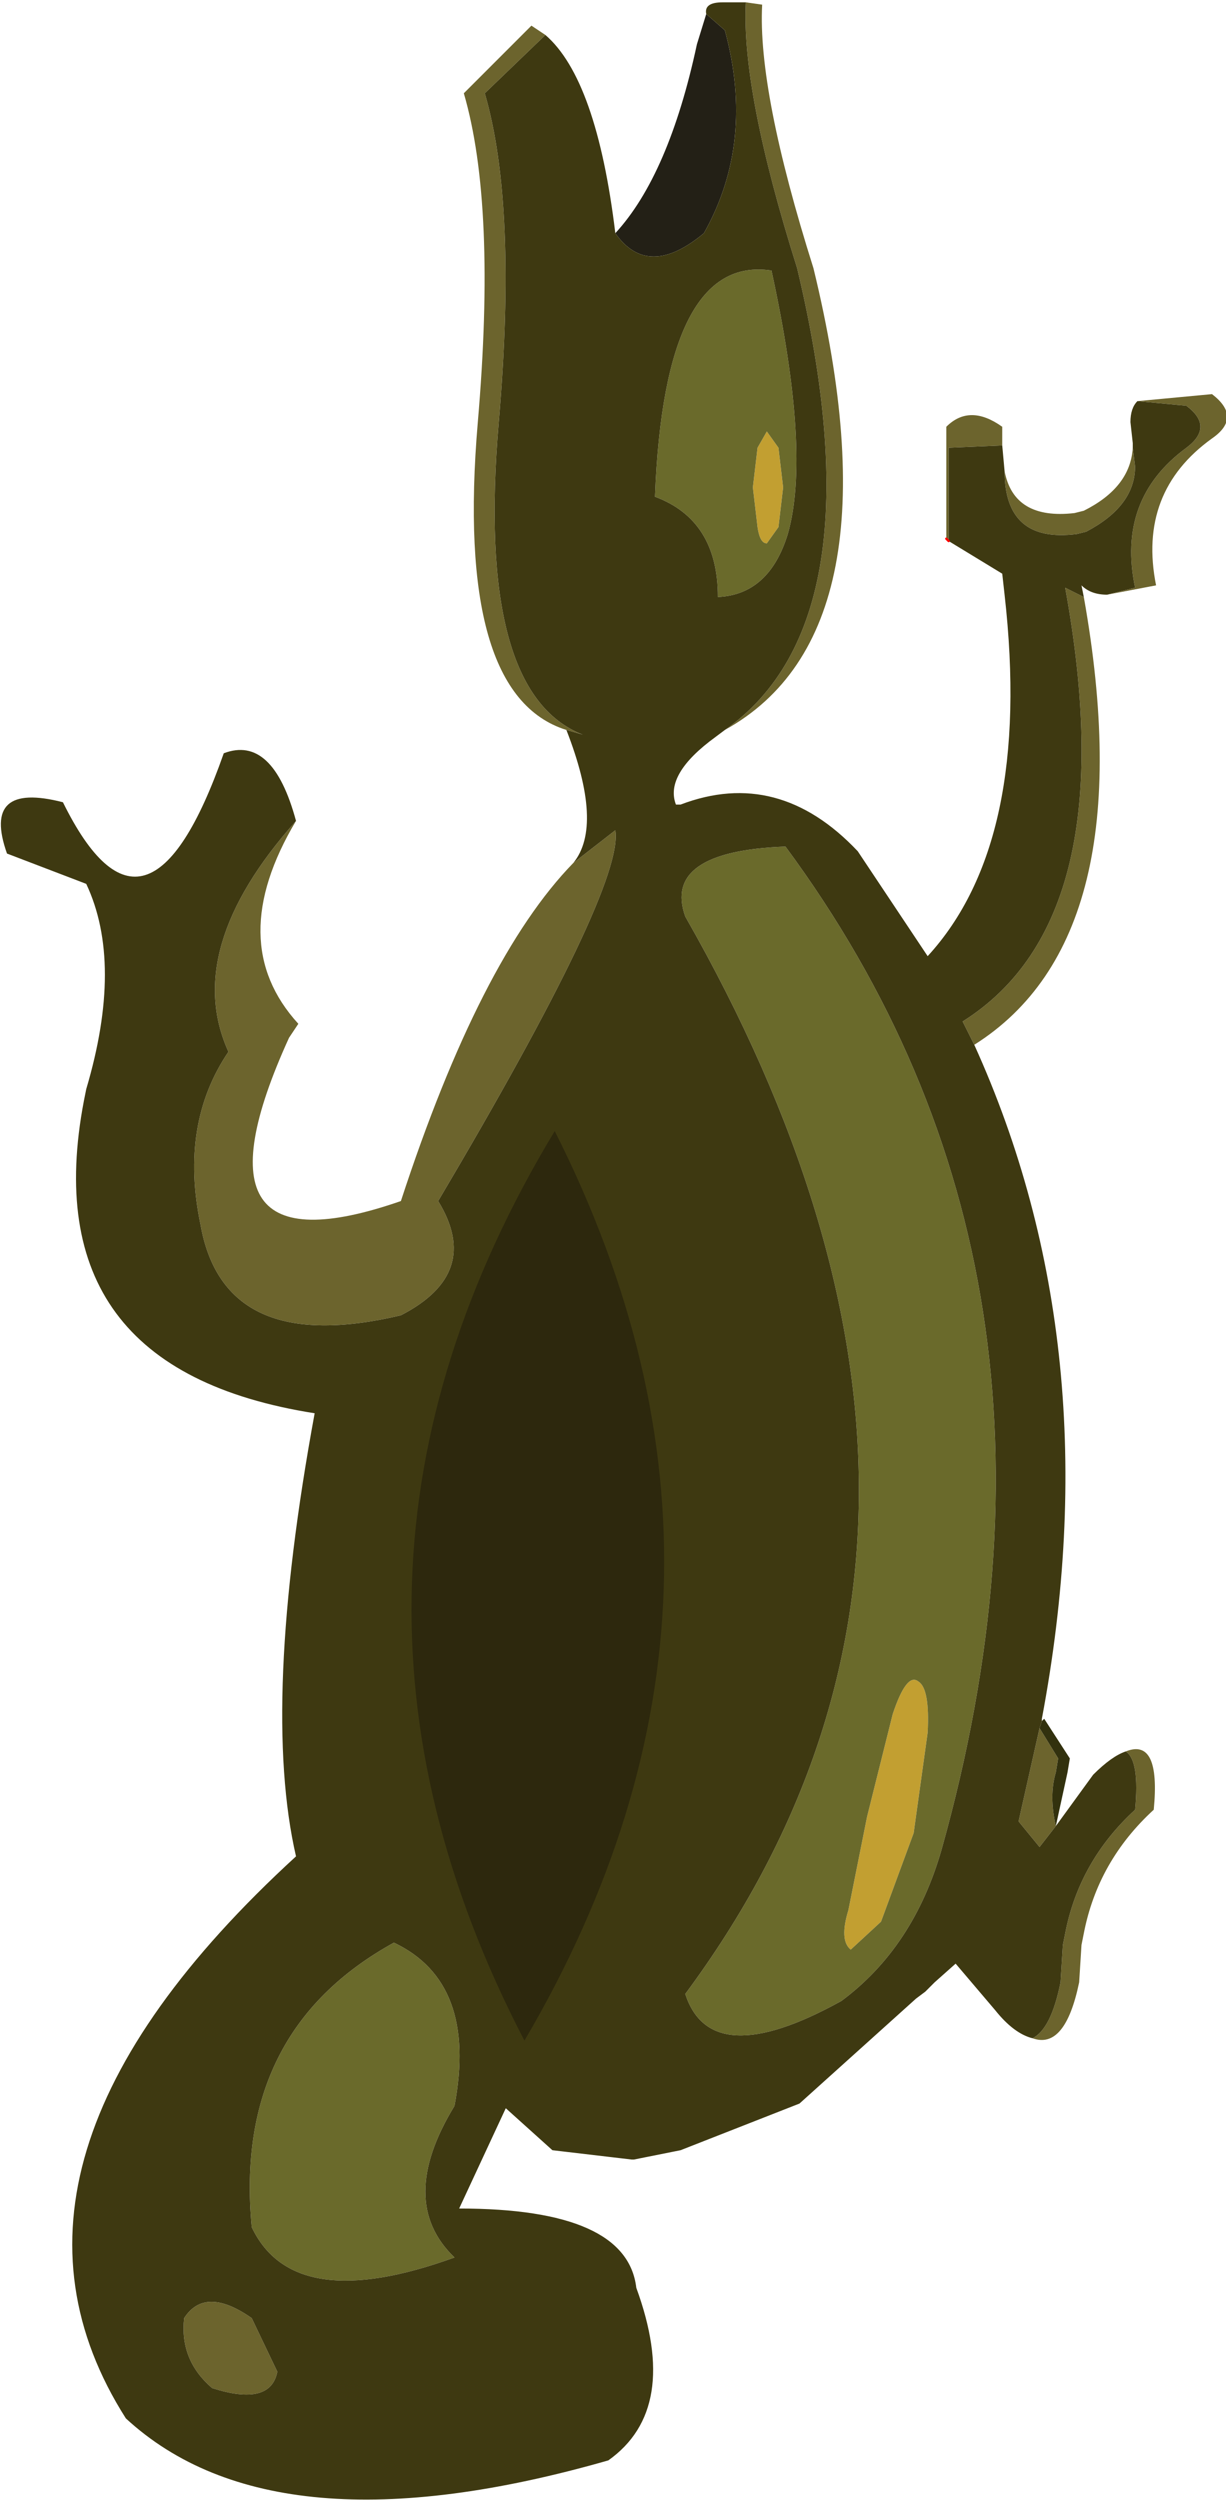
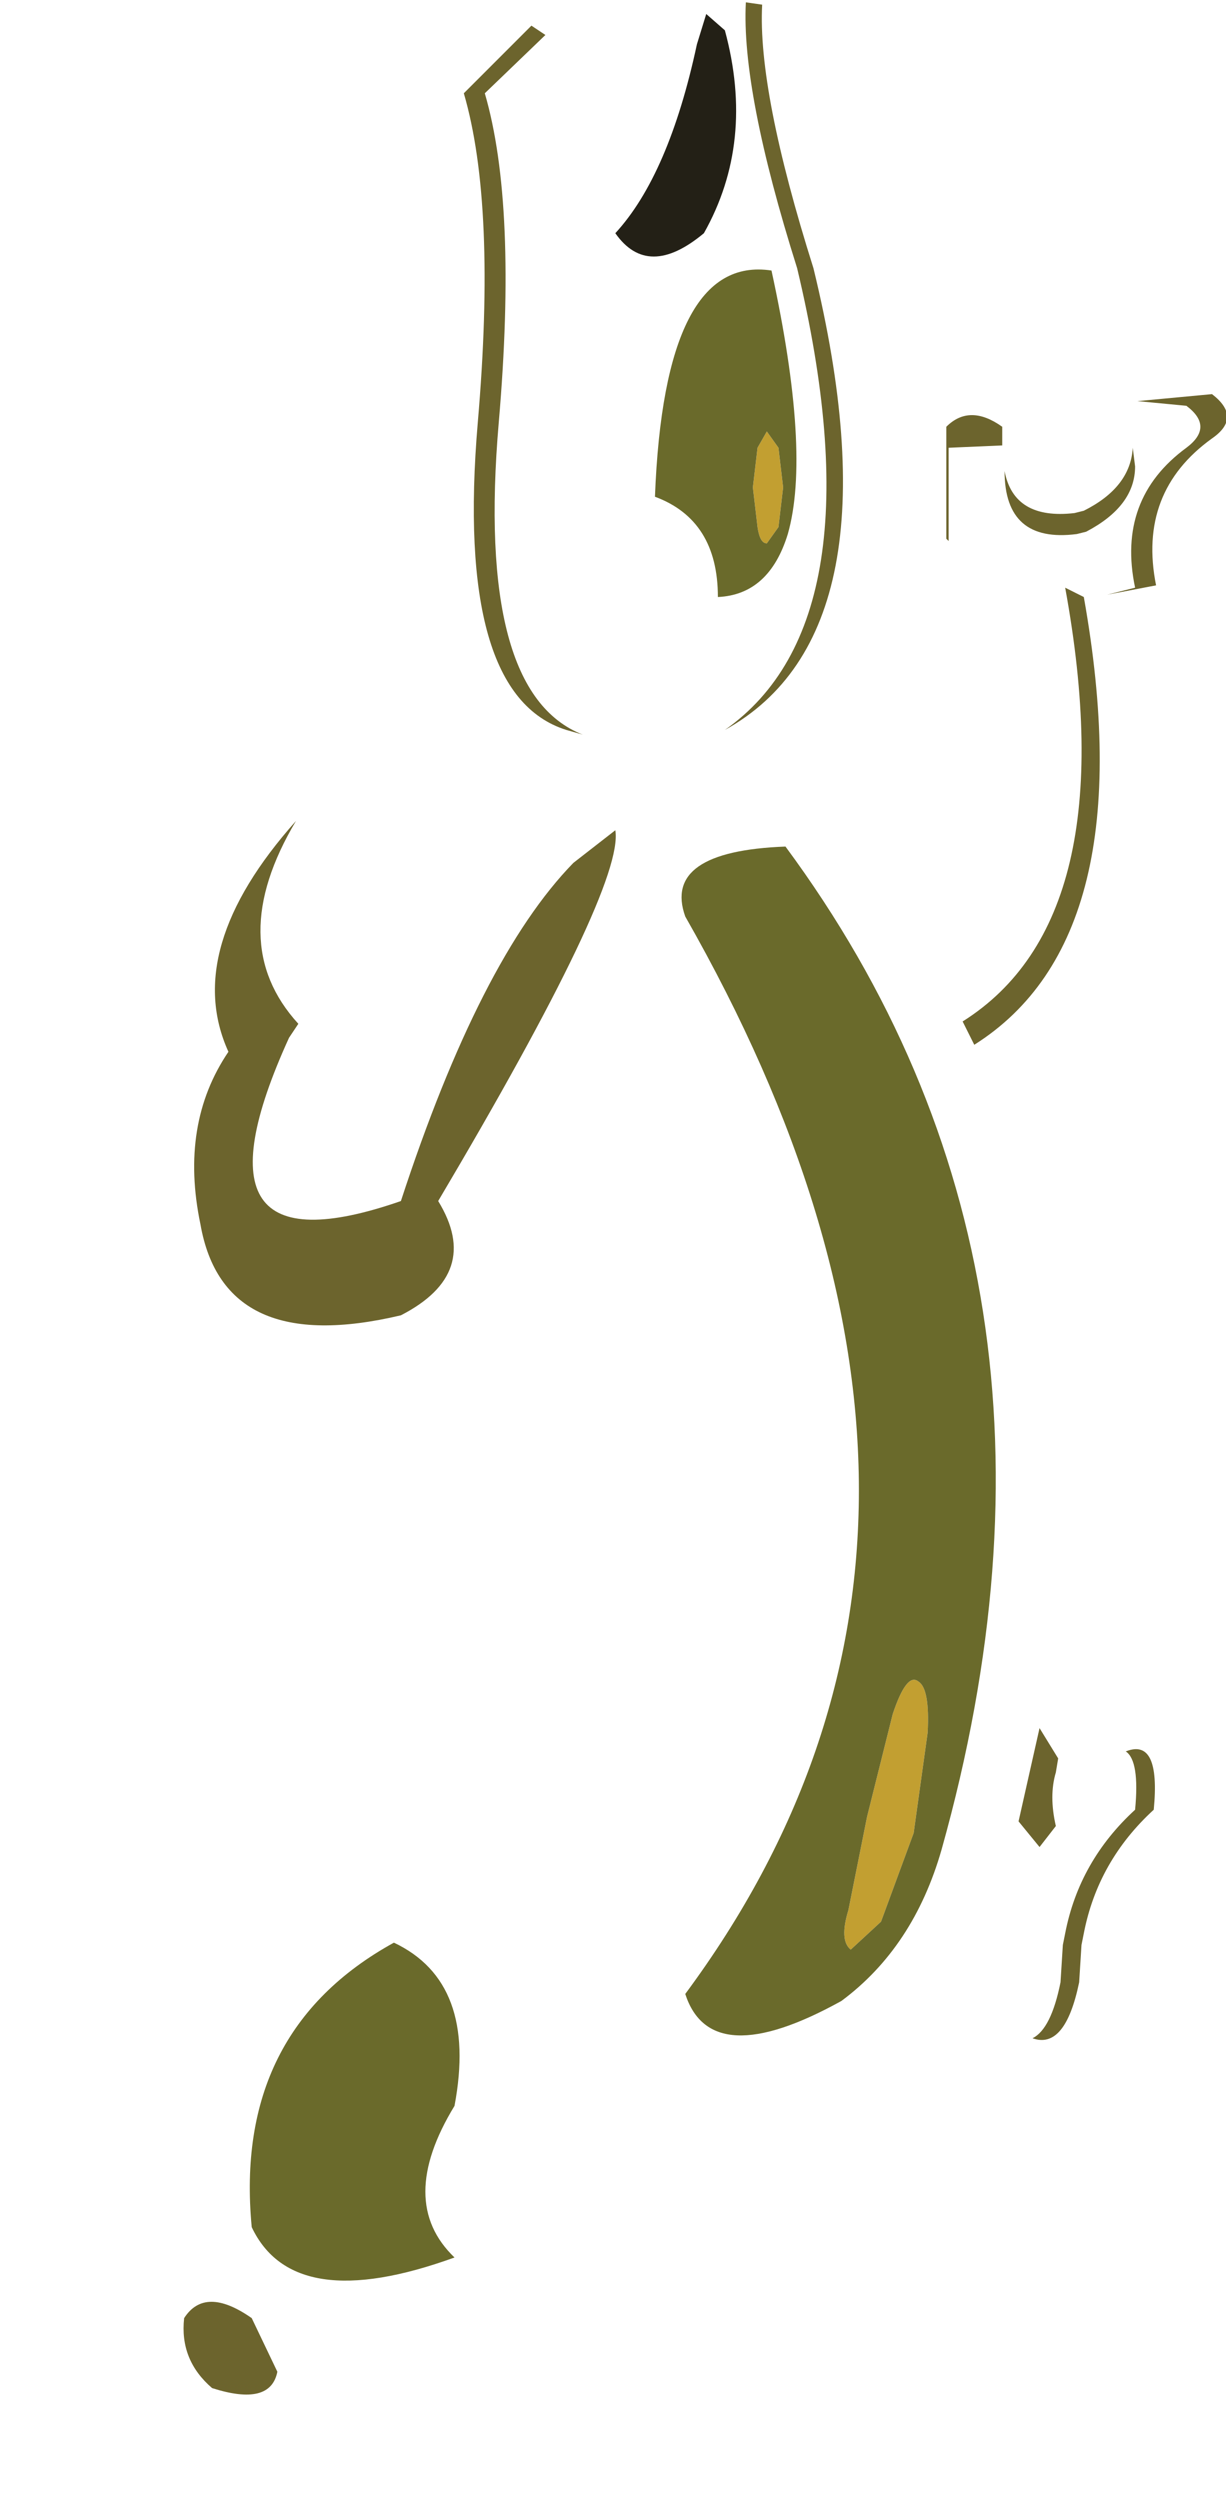
<svg xmlns="http://www.w3.org/2000/svg" height="53.6px" width="26.3px">
  <g transform="matrix(1.0, 0.0, 0.0, 1.0, 13.15, 26.8)">
    <path d="M-1.45 -26.05 L-2.75 -24.8 Q-2.05 -22.4 -2.45 -17.75 -2.95 -11.95 -0.65 -11.05 L-1.0 -11.15 Q-3.4 -11.9 -2.9 -17.75 -2.5 -22.4 -3.2 -24.8 L-1.75 -26.25 -1.45 -26.05 M-0.85 -8.3 L0.05 -9.0 Q0.25 -7.8 -3.75 -1.05 -2.8 0.5 -4.55 1.4 -8.35 2.3 -8.85 -0.55 -9.3 -2.7 -8.25 -4.25 -9.25 -6.45 -6.8 -9.2 -8.35 -6.6 -6.75 -4.85 L-6.95 -4.55 Q-9.3 0.6 -4.55 -1.05 -2.85 -6.25 -0.85 -8.3 M9.0 16.9 Q9.4 16.7 9.6 15.7 L9.65 14.9 9.7 14.65 Q10.0 13.1 11.2 12.0 11.3 10.95 11.0 10.75 11.75 10.45 11.6 12.0 10.4 13.1 10.1 14.65 L10.05 14.9 10.0 15.7 Q9.7 17.15 9.0 16.9 M9.5 12.35 L9.15 12.8 8.7 12.25 9.15 10.25 9.55 10.9 9.5 11.2 Q9.35 11.7 9.5 12.35 M7.75 -4.4 L7.5 -4.9 Q11.0 -7.1 9.7 -14.2 L10.1 -14.0 Q11.4 -6.7 7.75 -4.4 M10.6 -14.05 L11.2 -14.2 Q10.8 -16.1 12.3 -17.2 12.9 -17.65 12.3 -18.1 L11.25 -18.2 12.85 -18.35 Q13.5 -17.85 12.85 -17.4 11.25 -16.25 11.65 -14.25 L10.6 -14.05 M11.15 -17.2 L11.2 -16.8 Q11.2 -15.95 10.15 -15.4 L9.95 -15.35 Q8.4 -15.15 8.4 -16.7 8.6 -15.65 9.9 -15.8 L10.1 -15.85 Q11.1 -16.35 11.15 -17.2 M8.35 -17.25 L7.2 -17.2 7.2 -15.2 7.15 -15.25 7.15 -17.65 Q7.65 -18.15 8.35 -17.65 L8.35 -17.25 M2.4 -11.15 Q5.75 -13.5 3.95 -21.05 2.75 -24.85 2.85 -26.75 L3.2 -26.7 Q3.1 -24.85 4.3 -21.05 6.2 -13.25 2.4 -11.15 M-7.75 22.9 L-7.2 24.05 Q-7.35 24.8 -8.6 24.4 -9.3 23.8 -9.2 22.9 -8.75 22.2 -7.75 22.9" fill="#6c642d" fill-rule="evenodd" stroke="none" />
    <path d="M2.0 -26.5 L2.4 -26.15 Q3.05 -23.75 1.95 -21.8 0.75 -20.8 0.05 -21.8 1.2 -23.05 1.8 -25.85 L2.0 -26.5" fill="#232016" fill-rule="evenodd" stroke="none" />
-     <path d="M9.15 10.25 L9.2 10.1 9.25 10.05 9.8 10.9 9.75 11.2 9.5 12.35 Q9.35 11.7 9.5 11.2 L9.55 10.9 9.15 10.25" fill="#32310e" fill-rule="evenodd" stroke="none" />
    <path d="M3.55 -15.5 L3.3 -15.15 Q3.15 -15.15 3.1 -15.5 L3.0 -16.35 3.1 -17.2 3.3 -17.55 3.55 -17.2 3.65 -16.35 3.55 -15.5 M6.0 9.95 Q6.3 9.05 6.55 9.25 6.8 9.4 6.75 10.35 L6.45 12.5 5.75 14.4 5.1 15.0 Q4.85 14.8 5.05 14.15 L5.45 12.15 6.0 9.95" fill="#c29f31" fill-rule="evenodd" stroke="none" />
    <path d="M3.55 -15.5 L3.65 -16.35 3.55 -17.2 3.3 -17.55 3.1 -17.2 3.0 -16.35 3.1 -15.5 Q3.15 -15.15 3.3 -15.15 L3.55 -15.5 M3.75 -15.35 Q3.35 -14.05 2.25 -14.0 2.25 -15.65 0.9 -16.15 1.1 -21.35 3.4 -21.0 4.25 -17.1 3.75 -15.35 M3.7 -8.65 Q10.5 0.55 7.05 12.85 6.45 14.95 4.9 16.1 2.1 17.65 1.55 15.95 9.0 5.9 1.55 -7.15 1.05 -8.55 3.7 -8.65 M6.0 9.95 L5.45 12.15 5.05 14.15 Q4.85 14.8 5.1 15.0 L5.75 14.4 6.45 12.5 6.75 10.35 Q6.8 9.4 6.55 9.25 6.3 9.05 6.0 9.95 M-3.4 18.35 Q-4.65 20.4 -3.4 21.6 -6.85 22.85 -7.75 20.95 -8.15 16.75 -4.7 14.85 -2.9 15.7 -3.4 18.35" fill="#6a6a2b" fill-rule="evenodd" stroke="none" />
-     <path d="M0.05 -21.8 Q0.75 -20.8 1.95 -21.8 3.05 -23.75 2.4 -26.15 L2.0 -26.5 Q1.95 -26.75 2.35 -26.75 L2.85 -26.75 Q2.75 -24.85 3.95 -21.05 5.75 -13.5 2.4 -11.15 L2.2 -11.0 Q1.1 -10.2 1.35 -9.55 L1.45 -9.55 Q3.55 -10.35 5.25 -8.55 L6.75 -6.3 Q9.0 -8.75 8.4 -14.05 L8.35 -14.5 7.2 -15.2 7.2 -17.2 8.35 -17.25 8.4 -16.7 Q8.4 -15.15 9.95 -15.35 L10.15 -15.4 Q11.2 -15.95 11.2 -16.8 L11.15 -17.2 11.15 -17.25 11.15 -17.3 11.1 -17.75 Q11.1 -18.05 11.25 -18.2 L12.3 -18.1 Q12.9 -17.65 12.3 -17.2 10.8 -16.1 11.2 -14.2 L10.6 -14.05 Q10.25 -14.05 10.05 -14.25 L10.1 -14.0 9.7 -14.2 Q11.0 -7.1 7.5 -4.9 L7.75 -4.4 Q10.7 2.1 9.2 10.05 L9.2 10.1 9.15 10.25 8.7 12.25 9.15 12.8 9.5 12.35 10.3 11.25 Q10.7 10.85 11.0 10.75 11.3 10.95 11.2 12.0 10.0 13.1 9.7 14.65 L9.65 14.9 9.6 15.7 Q9.4 16.7 9.0 16.9 8.6 16.8 8.2 16.3 L7.35 15.3 6.9 15.7 6.7 15.9 6.5 16.05 4.0 18.3 1.45 19.3 0.45 19.5 0.4 19.5 -1.3 19.3 -2.3 18.4 -3.3 20.55 Q0.3 20.55 0.5 22.25 1.45 24.85 -0.1 25.95 -7.25 28.0 -10.45 25.05 -13.95 19.55 -6.8 13.0 -7.55 9.75 -6.4 3.5 -12.45 2.55 -11.35 -3.2 L-11.3 -3.45 Q-10.5 -6.15 -11.3 -7.85 L-13.0 -8.5 Q-13.55 -10.05 -11.8 -9.6 -10.0 -5.95 -8.35 -10.65 -7.3 -11.05 -6.8 -9.2 -9.25 -6.45 -8.25 -4.25 -9.3 -2.7 -8.85 -0.55 -8.35 2.3 -4.55 1.4 -2.8 0.5 -3.75 -1.05 0.25 -7.8 0.05 -9.0 L-0.85 -8.3 Q-0.2 -9.1 -1.0 -11.15 L-0.65 -11.05 Q-2.95 -11.95 -2.45 -17.75 -2.05 -22.4 -2.75 -24.8 L-1.45 -26.05 Q-0.35 -25.1 0.05 -21.8 M3.75 -15.35 Q4.25 -17.1 3.4 -21.0 1.1 -21.35 0.9 -16.15 2.25 -15.65 2.25 -14.0 3.35 -14.05 3.75 -15.35 M3.7 -8.65 Q1.05 -8.55 1.55 -7.15 9.0 5.9 1.55 15.95 2.1 17.65 4.9 16.1 6.45 14.95 7.05 12.85 10.5 0.55 3.7 -8.65 M-3.4 18.35 Q-2.9 15.7 -4.7 14.85 -8.15 16.75 -7.75 20.95 -6.85 22.85 -3.4 21.6 -4.65 20.4 -3.4 18.35 M-7.75 22.9 Q-8.75 22.2 -9.2 22.9 -9.3 23.8 -8.6 24.4 -7.35 24.8 -7.2 24.05 L-7.75 22.9" fill="#3e3911" fill-rule="evenodd" stroke="none" />
-     <path d="M7.2 -15.2 L7.15 -15.25" fill="none" stroke="#ff0000" stroke-linecap="round" stroke-linejoin="round" stroke-width="0.05" />
-     <path d="M-1.9 16.95 Q-7.05 7.05 -1.25 -2.55 3.75 7.35 -1.9 16.95" fill="#2d280d" fill-rule="evenodd" stroke="none" />
  </g>
</svg>